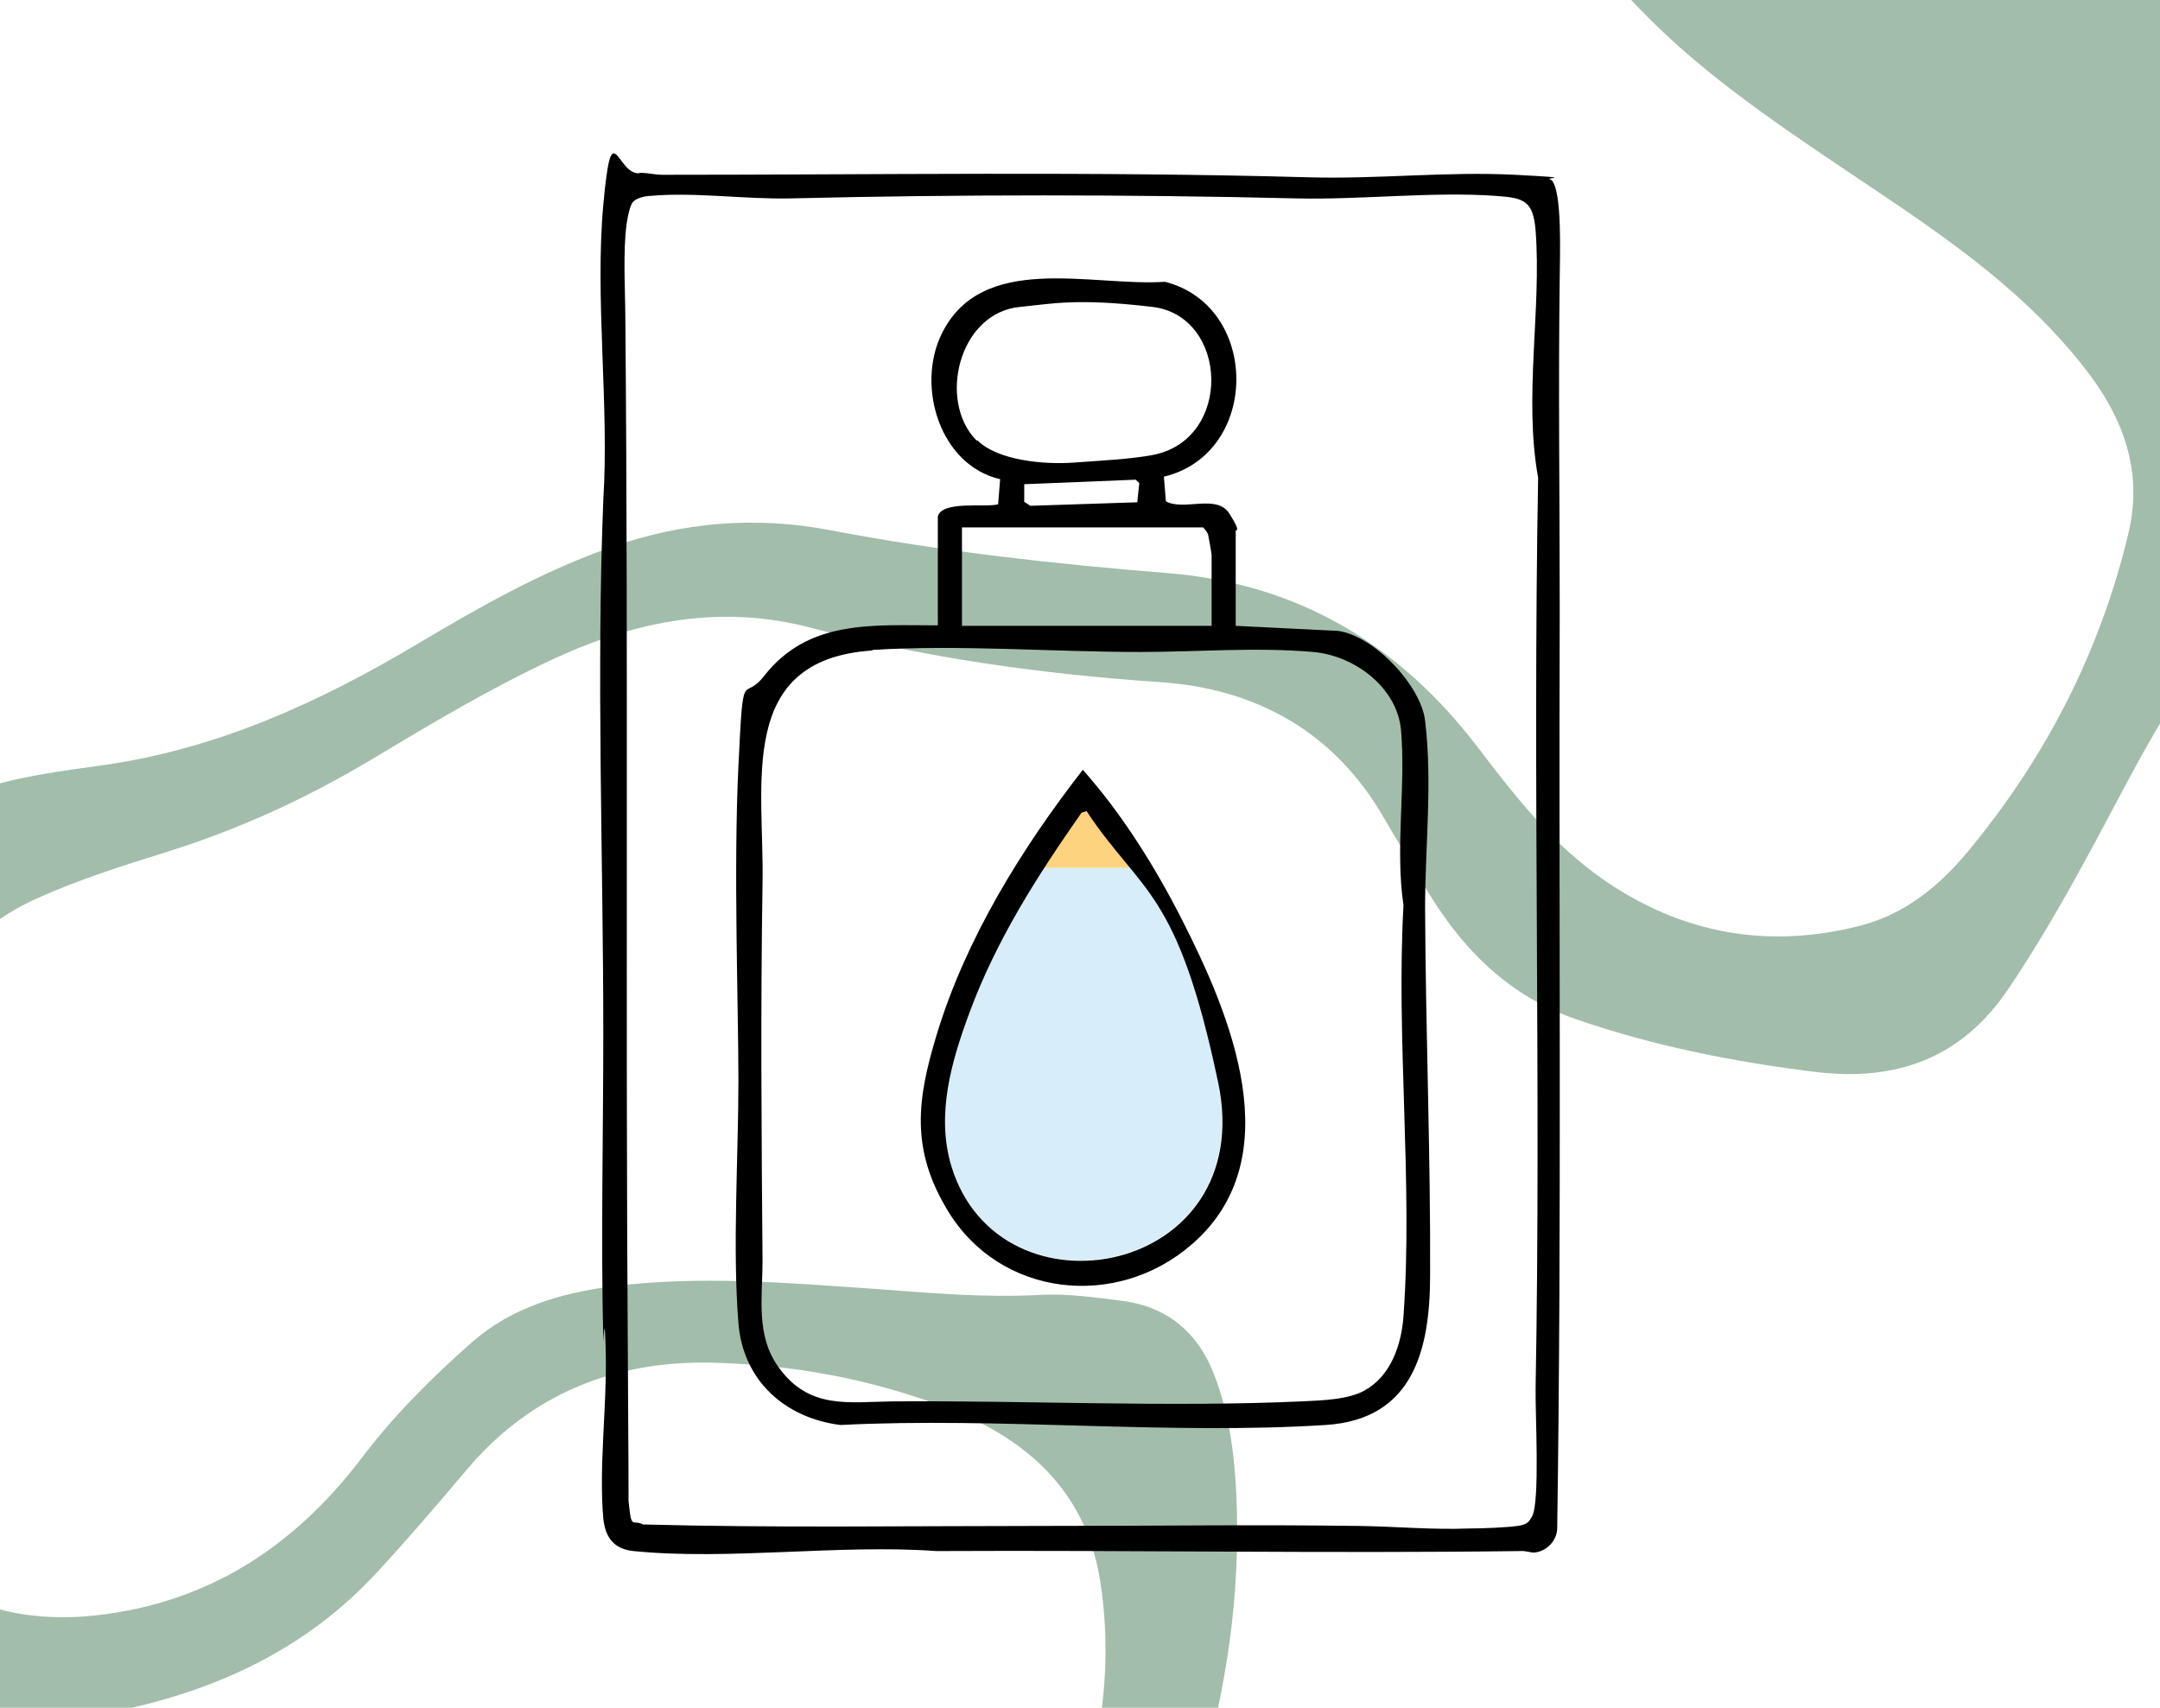
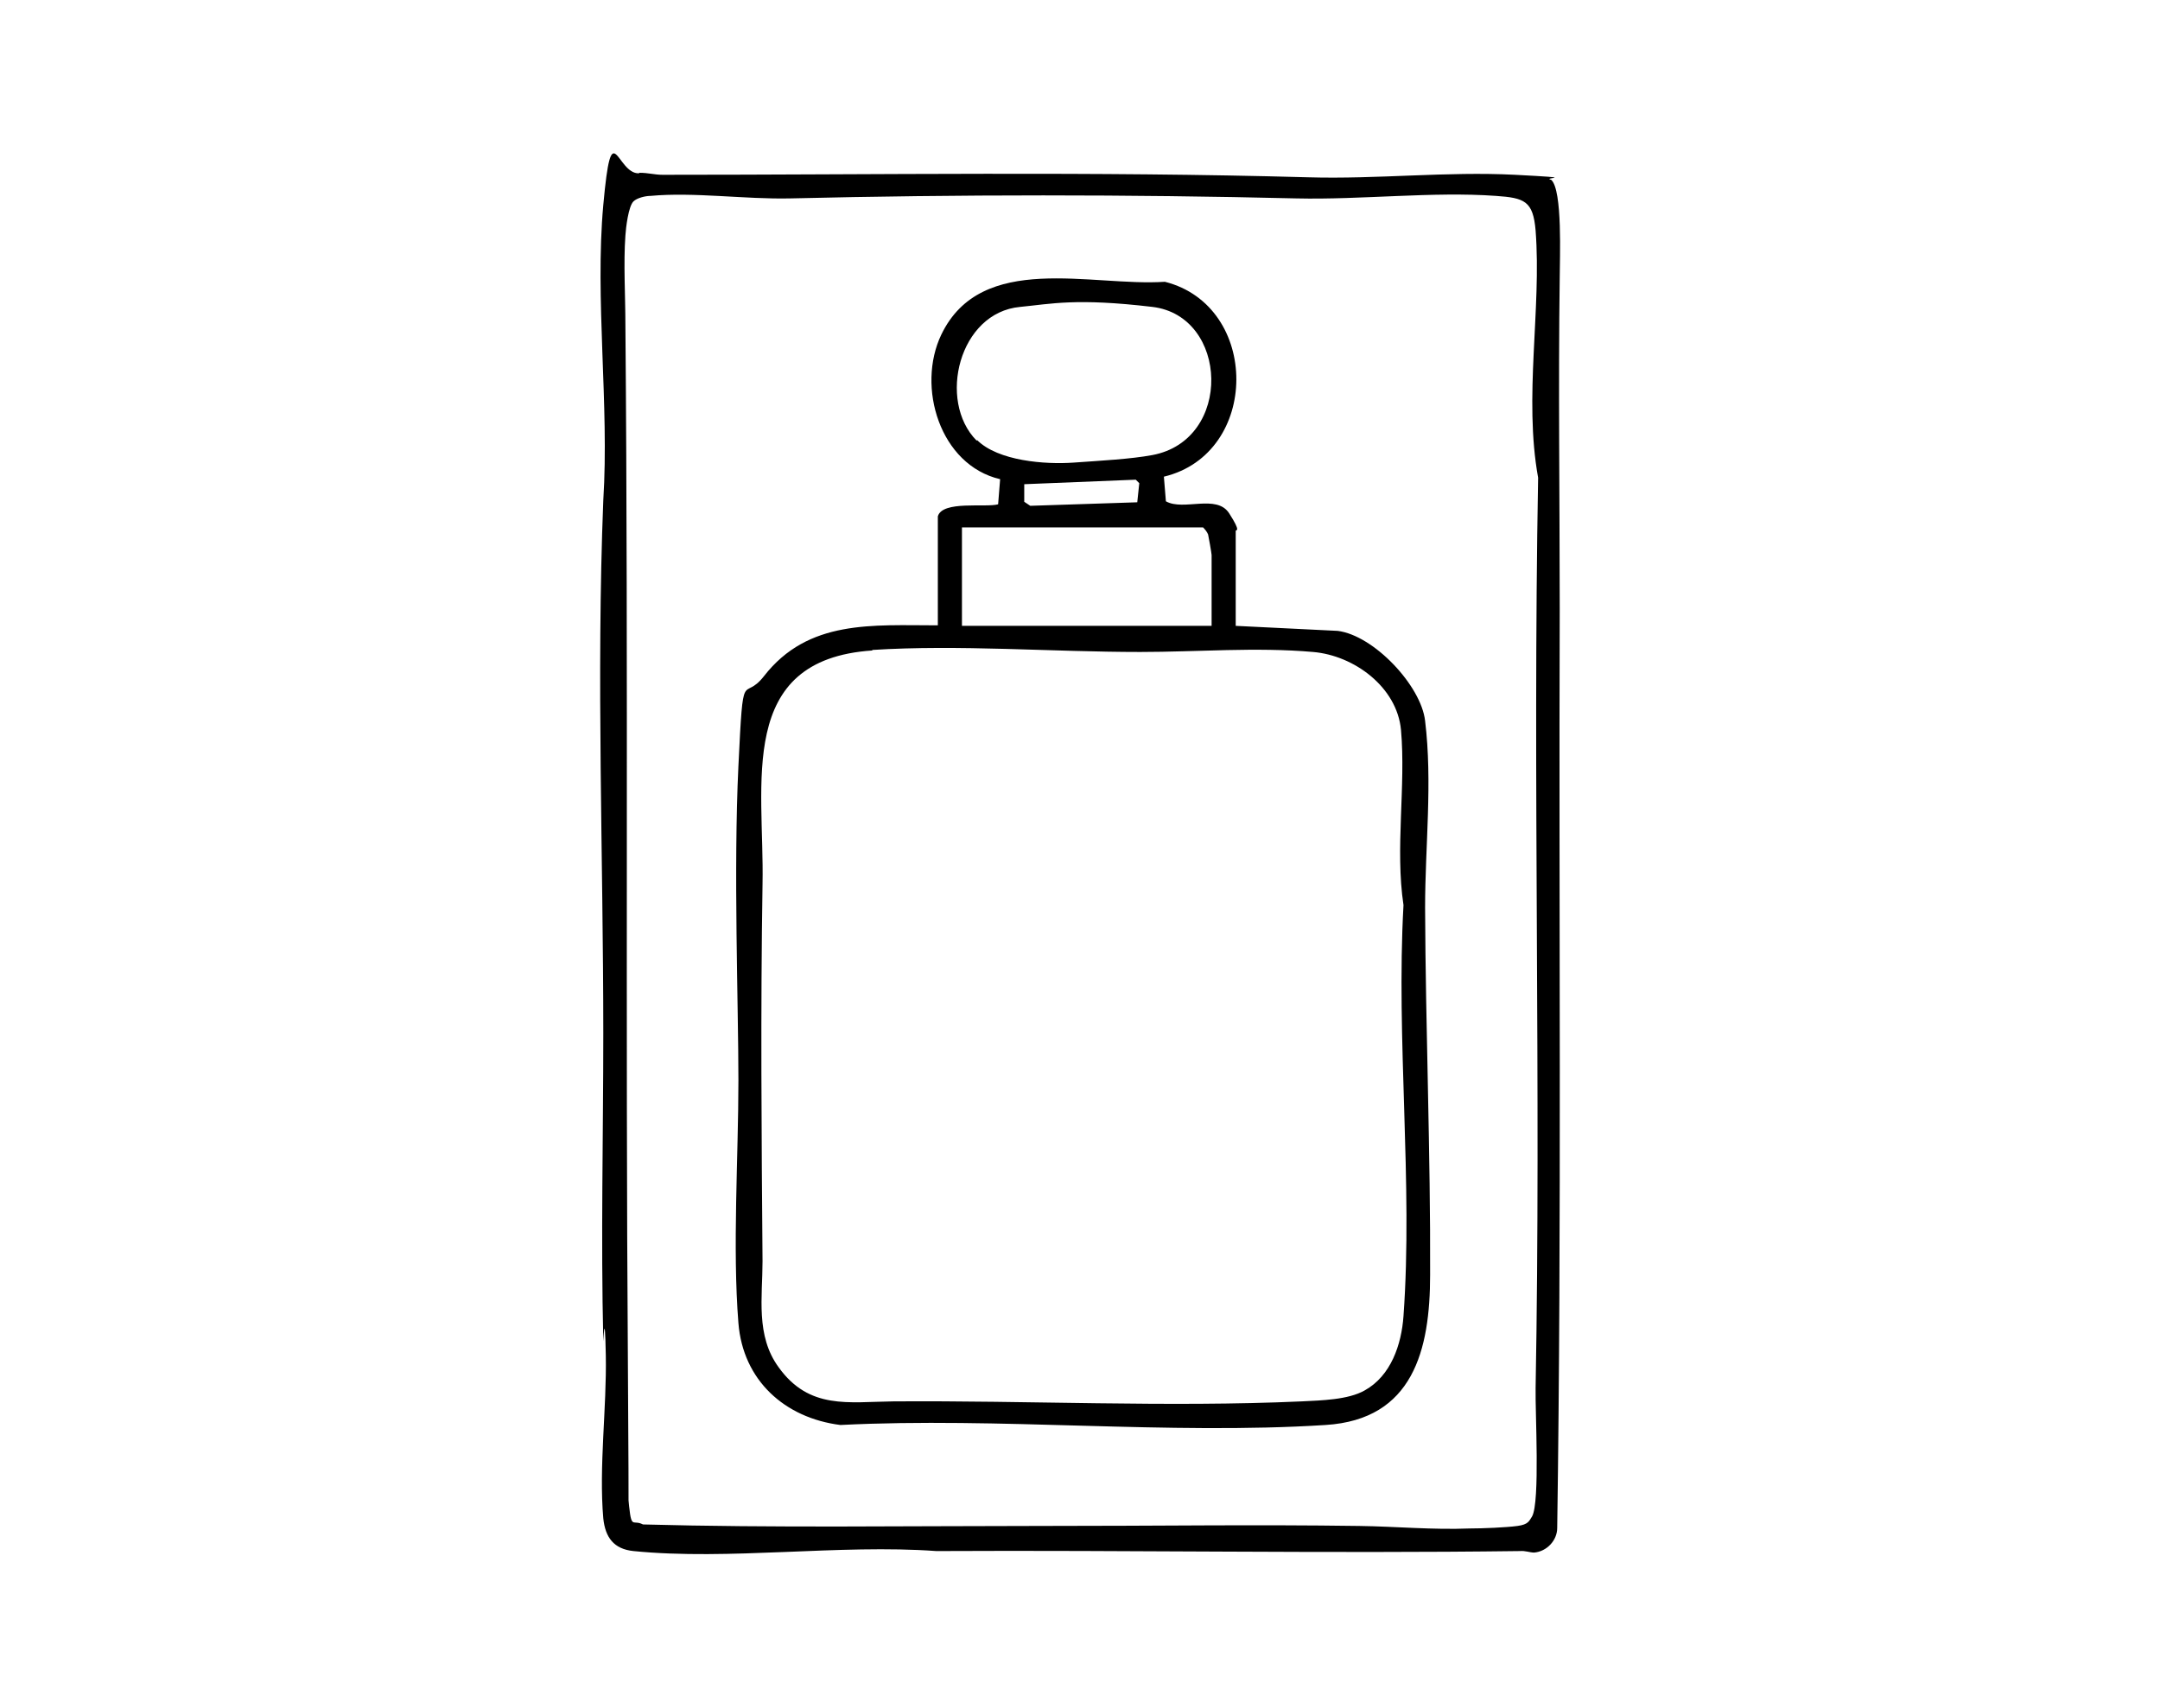
<svg xmlns="http://www.w3.org/2000/svg" version="1.1" viewBox="0 0 430 340">
  <defs>
    <style> .st0 { fill: #d8edfa; } .st1 { fill: none; } .st2 { fill: #a3bdab; } .st3 { fill: #fdd37f; } .st4 { clip-path: url(#clippath); } </style>
    <clipPath id="clippath">
-       <rect class="st1" width="430" height="340" />
-     </clipPath>
+       </clipPath>
  </defs>
  <g id="Capa_2">
    <g class="st4">
-       <path class="st2" d="M830.4-149.2c-.1,15.6,2.3,31.1,3.5,46.6,1.8,23,3.6,45.9.5,69.1-2.7,20.5-13.8,35.4-31,46.7-11.8,7.8-24.5,14.2-37.3,20.3-30.4,14.6-51.1,38-67.3,66-11.3,19.5-21.9,39.4-34.9,57.9-8.4,12-17.8,23.2-30.8,30.9-14.5,8.6-29.3,9.2-44.2,1.1-10.5-5.7-19.2-13.5-28.3-20.9-13.2-10.7-27-20.4-42.3-28-15.1-7.5-29.8-15.7-45.6-21.8-12.7-4.9-22.7-2.1-31.1,8.4-7.6,9.5-13.6,20-19.2,30.6-7,13.2-14,26.4-22.4,38.9-9.3,14-22.3,18.8-38.7,16.8-16.1-2-31.9-5.1-47.3-10.4-14.7-5-24.1-15.4-31.3-28.1-2.3-4-4.8-7.9-7.1-11.9-9.7-17-25.2-25.9-44.7-27.2-23.5-1.6-46.6-4.8-69.4-10.8-17.7-4.7-34.6-1.5-50.9,6-12.8,5.9-24.8,13.1-36.8,20.3-12.9,7.7-26.4,13.9-40.9,18.4-8.6,2.7-17.2,5.4-25.4,9.1-11.7,5.2-19.2,13.8-24,24.9-7.9,18.1-11.2,37.2-11.9,56.8-.4,11.1-.2,22.2,2.7,33.3,6.1,23.4,25.8,29.9,44.8,27.8,22.6-2.5,39.6-13.9,52.8-31.2,6.5-8.6,14.1-16.2,22.2-23.3,7.8-6.8,17.6-9.7,27.8-11,17.4-2.2,34.8-.7,52.2.5,10.9.8,21.8,1.8,32.8,1.2,5.6-.3,11.1.5,16.6,1.2,9.1,1.2,15,6.5,18.1,14.4,3,7.6,4.1,15.6,4.5,23.8,1,20.1-2,39.6-7.7,58.9h-20c-2.2-2.9-.7-5.9-.2-8.9,2.1-10.6,2.5-21.2.9-31.9-2.6-17.8-14-28.6-30.6-35-14.9-5.7-30.5-8.6-46.5-9-19.6-.5-36.3,6.2-49,21.2-5.9,7-11.9,14-18.1,20.7-15.3,16.5-35,24.8-57.3,28.5-8,1.3-16,2-24.2,1.9-19.2-.2-29.7-7.8-34.9-25.7-2.4-8.4-3.7-17-3.9-25.8-1-34.9,3.9-69.1,12.3-103,1.8-7.2,5.1-13.9,9.3-20,4.6-6.6,12-9.3,19.4-11.8,8.1-2.8,16.7-3.8,25.2-5,22.8-3.3,43-12.6,62.3-24.1,12.3-7.3,24.7-14.4,38.4-19.2,14.4-5.1,29-6.3,44-3.4,22.1,4.2,44.5,6.7,67,8.5,26.2,2.1,46.3,14.5,61.7,34.7,7.4,9.7,15,19.5,25.4,26.6,15.4,10.5,32.4,13.6,50.7,8.9,9-2.3,15.8-8,21.4-14.7,15.6-18.8,26.4-39.9,32-63.4,2.8-11.5-.5-21.8-7.4-31.2-10.3-13.9-24-24.3-38.3-34-14.8-10.1-30-19.6-43.4-31.4-11.8-10.5-21.8-22.6-29.8-36.1-4.5-7.7-8.6-15.7-13.5-23.2-6.8-10.6-16.4-17.7-28.2-22.3-10.2-3.9-20.4-7.7-29.9-13.1-13.9-7.8-23-19.4-29.3-33.4-3.4-7.6-5.4-15.6-7.3-23.7-.5-2.3-.8-4.5.8-6.6h10.5c2.6,2.1,3.4,5,4.4,7.9,4.4,13,10.5,25,22.4,33.2,11.2,7.7,23.8,11.5,37.5,11.6,13,0,20-5.2,23.5-17.2,2.4-8.4,3.3-17.1,4.2-25.8.4-3.5.2-7.1,3.3-9.7h14.3c1.8,1.3,2.2,3.2,2.4,5.3.5,5.6,1.3,11.2,2.8,16.7,3.2,12.1,11.5,18.5,24.2,19.9,10.7,1.2,21.2-.2,31.7-1.4,18.1-2.1,36.1-5.4,54.3-6.7,14.7-1.1,29.4-.3,43.4,4.1,27.9,8.7,54.4,20.4,79.1,35.7,10.2,6.3,17.7,15.2,21.6,26.6,2.8,8,2.7,15.9-.1,23.8-4.8,13.7-13.5,25.2-23.2,36-12.5,13.9-26.6,26.3-40.4,38.9-6.9,6.3-13.1,13.3-18.7,20.8-10,13.4-9,25.2,2.6,37.2,9.7,10,21.8,16.8,33.6,23.9,14.7,8.8,29.1,18.1,43.7,26.9,6.6,4,13.6,7.2,21.3,9,15.2,3.6,28.5,0,40.4-9.4,13.4-10.6,22.5-24.4,30.9-38.6,9.2-15.5,17.7-31.4,27-47,14.2-23.8,34.2-41.5,59.1-54.5,11.1-5.8,22.2-11.9,32.4-19.3,21.5-15.6,31.5-36.7,33.8-62.1,2.1-23.2-.4-46.1-2.7-69-.4-3.6-.4-7.3-1-11-.4-2.2.2-4.3,2.2-5.7h12.4Z" />
-     </g>
+       </g>
  </g>
  <g id="Capa_1">
    <g>
      <path d="M127.3,34.4c1.8,0,3,.4,4.6.4,42.9,0,85.8-.7,128.6.5,13.7.4,27.6-1.2,41.1-.5s5.1.5,7.2,1c2.3,2,1.7,15.8,1.7,19.4-.3,21.9,0,44,0,65.9-.2,61.2.4,122-.5,183.1,0,2.5-2.1,4.7-4.6,4.9-.8,0-1.8-.4-2.8-.3-38.7.5-77.5-.2-116.2,0-19.3-1.4-41.3,1.9-60.3,0-3.9-.4-5.6-2.7-6-6.5-.9-10.3.7-22,.5-32.5s-.5-1.9-.5-2.9c-.5-20.5,0-40.7,0-61.2,0-35.1-1.4-70.9,0-106.1,1.2-19-1.7-40.1,0-58.8s2.6-6.1,7.1-6.3h0ZM126.1,40.1c-1,1-1.5,5.2-1.6,6.8-.4,5.5,0,12.1,0,17.7.6,69,0,138.5.5,207.4.5,68.9-.7,17.6,0,25.4s.7,4.9,3,6.1c25.9.7,52.1.3,78.1.3s43.1-.3,64.5,0c7.3.1,14.6.8,22,.5,2.6,0,7.3-.2,9.5-.5s2.3-1,2.9-1.9c1.6-2.9.6-20.8.7-25.6,1.1-60.3-.6-120.7.5-181.2-2.9-16,.7-33.5-.5-49.2-.5-5.9-2.2-6.5-7.9-6.9-12.5-.9-26.8.8-39.7.5-33.6-.8-67.2-.8-100.8,0-9,.2-19.2-1.3-27.8-.5-1,0-2.7.4-3.4,1.1h0Z" />
      <path d="M186.7,102.8c.9-3.2,9.5-1.7,12-2.4l.4-5c-12-2.8-16.7-18.4-11.7-28.8,8-16.6,29.9-9.5,44.5-10.5,19,4.8,19,34.2-.2,38.8l.4,4.9c3.5,2,10.1-1.5,12.6,2.4s1.3,3.2,1.3,3.5v18.9l20.3,1c7.2.9,16.6,10.9,17.4,17.9,1.5,12.3,0,25,0,37.2.1,24.3,1.1,48.9,1,73.1,0,15-3.4,28.8-20.8,29.9-31.4,2-65-1.6-96.6,0-11.1-1.4-19.4-8.9-20.3-20.3-1.2-15,0-33,0-48.3s-1-41.9,0-62.6.8-12.4,5.1-17.9c8.8-11.3,21.6-10.1,34.6-10.1v-21.8h0ZM194.5,87.6c4.2,4.2,13.6,4.9,19.2,4.5s11.4-.7,15.7-1.5c16.1-3,15.2-27.7,0-29.5s-20.1-.6-26.3,0c-12.2,1.1-16.5,18.7-8.7,26.6h.1ZM203.9,96.4v3.5l1.2.8,21.3-.7.4-3.8-.7-.7s-22.2.9-22.2.9ZM241.2,124.6v-14.1c0-.3-.6-3.7-.7-4.1-.2-.5-.6-1-1-1.4h-48v19.6h49.7ZM173.7,129.5c-27.3,1.8-21.5,26.6-21.9,46.5-.4,25.1-.2,50,0,75.1,0,7.1-1.4,14.8,3.2,21.1,6.1,8.5,13.9,6.9,22.8,6.8,26.8-.2,54.7,1.2,81.3,0,3.9-.2,9.3-.3,12.6-2.2,5.2-2.9,7.3-9.1,7.7-14.8,1.9-26.4-1.5-55.1,0-81.8-1.7-11.3.5-23.7-.5-34.9-.8-8.5-9.3-14.8-17.5-15.5-11.4-1-23,0-34.4,0-17.6,0-36.1-1.5-53.4-.4h0Z" />
      <g>
-         <path class="st3" d="M226.3,172.8l-10.3-11.4-1,.3c-2.6,3.7-5.1,7.4-7.5,11.1h18.8Z" />
-         <path class="st0" d="M226.3,172.8s1.5,2.2,7.4,11c5.8,8.8,8.7,31.6,8.7,31.6,8.2,38.5-43.5,48.2-53.1,16.7-3.1-10.3,0-20.9,3.6-30.6,3.8-10.3,9-19.6,14.9-28.7,0,0,15.8,0,15.8,0h2.8Z" />
-         <path d="M215.6,153.3c7.8,8.8,14.3,19.2,19.6,29.6,9.8,19.2,21.8,47.7,2.1,64.8-15,13.1-38.3,10.6-48.7-6.8-7.3-12.1-6.1-21.9-2.1-35,5.8-19.1,16.9-37,29.1-52.7h0ZM216.3,161.5l-1,.3c-8.8,12.6-16.9,25.2-22.3,39.8-3.6,9.7-6.7,20.3-3.6,30.6,9.6,31.5,61.2,21.8,53.1-16.7s-15.2-37.5-26.2-54h0Z" />
-       </g>
+         </g>
    </g>
  </g>
</svg>